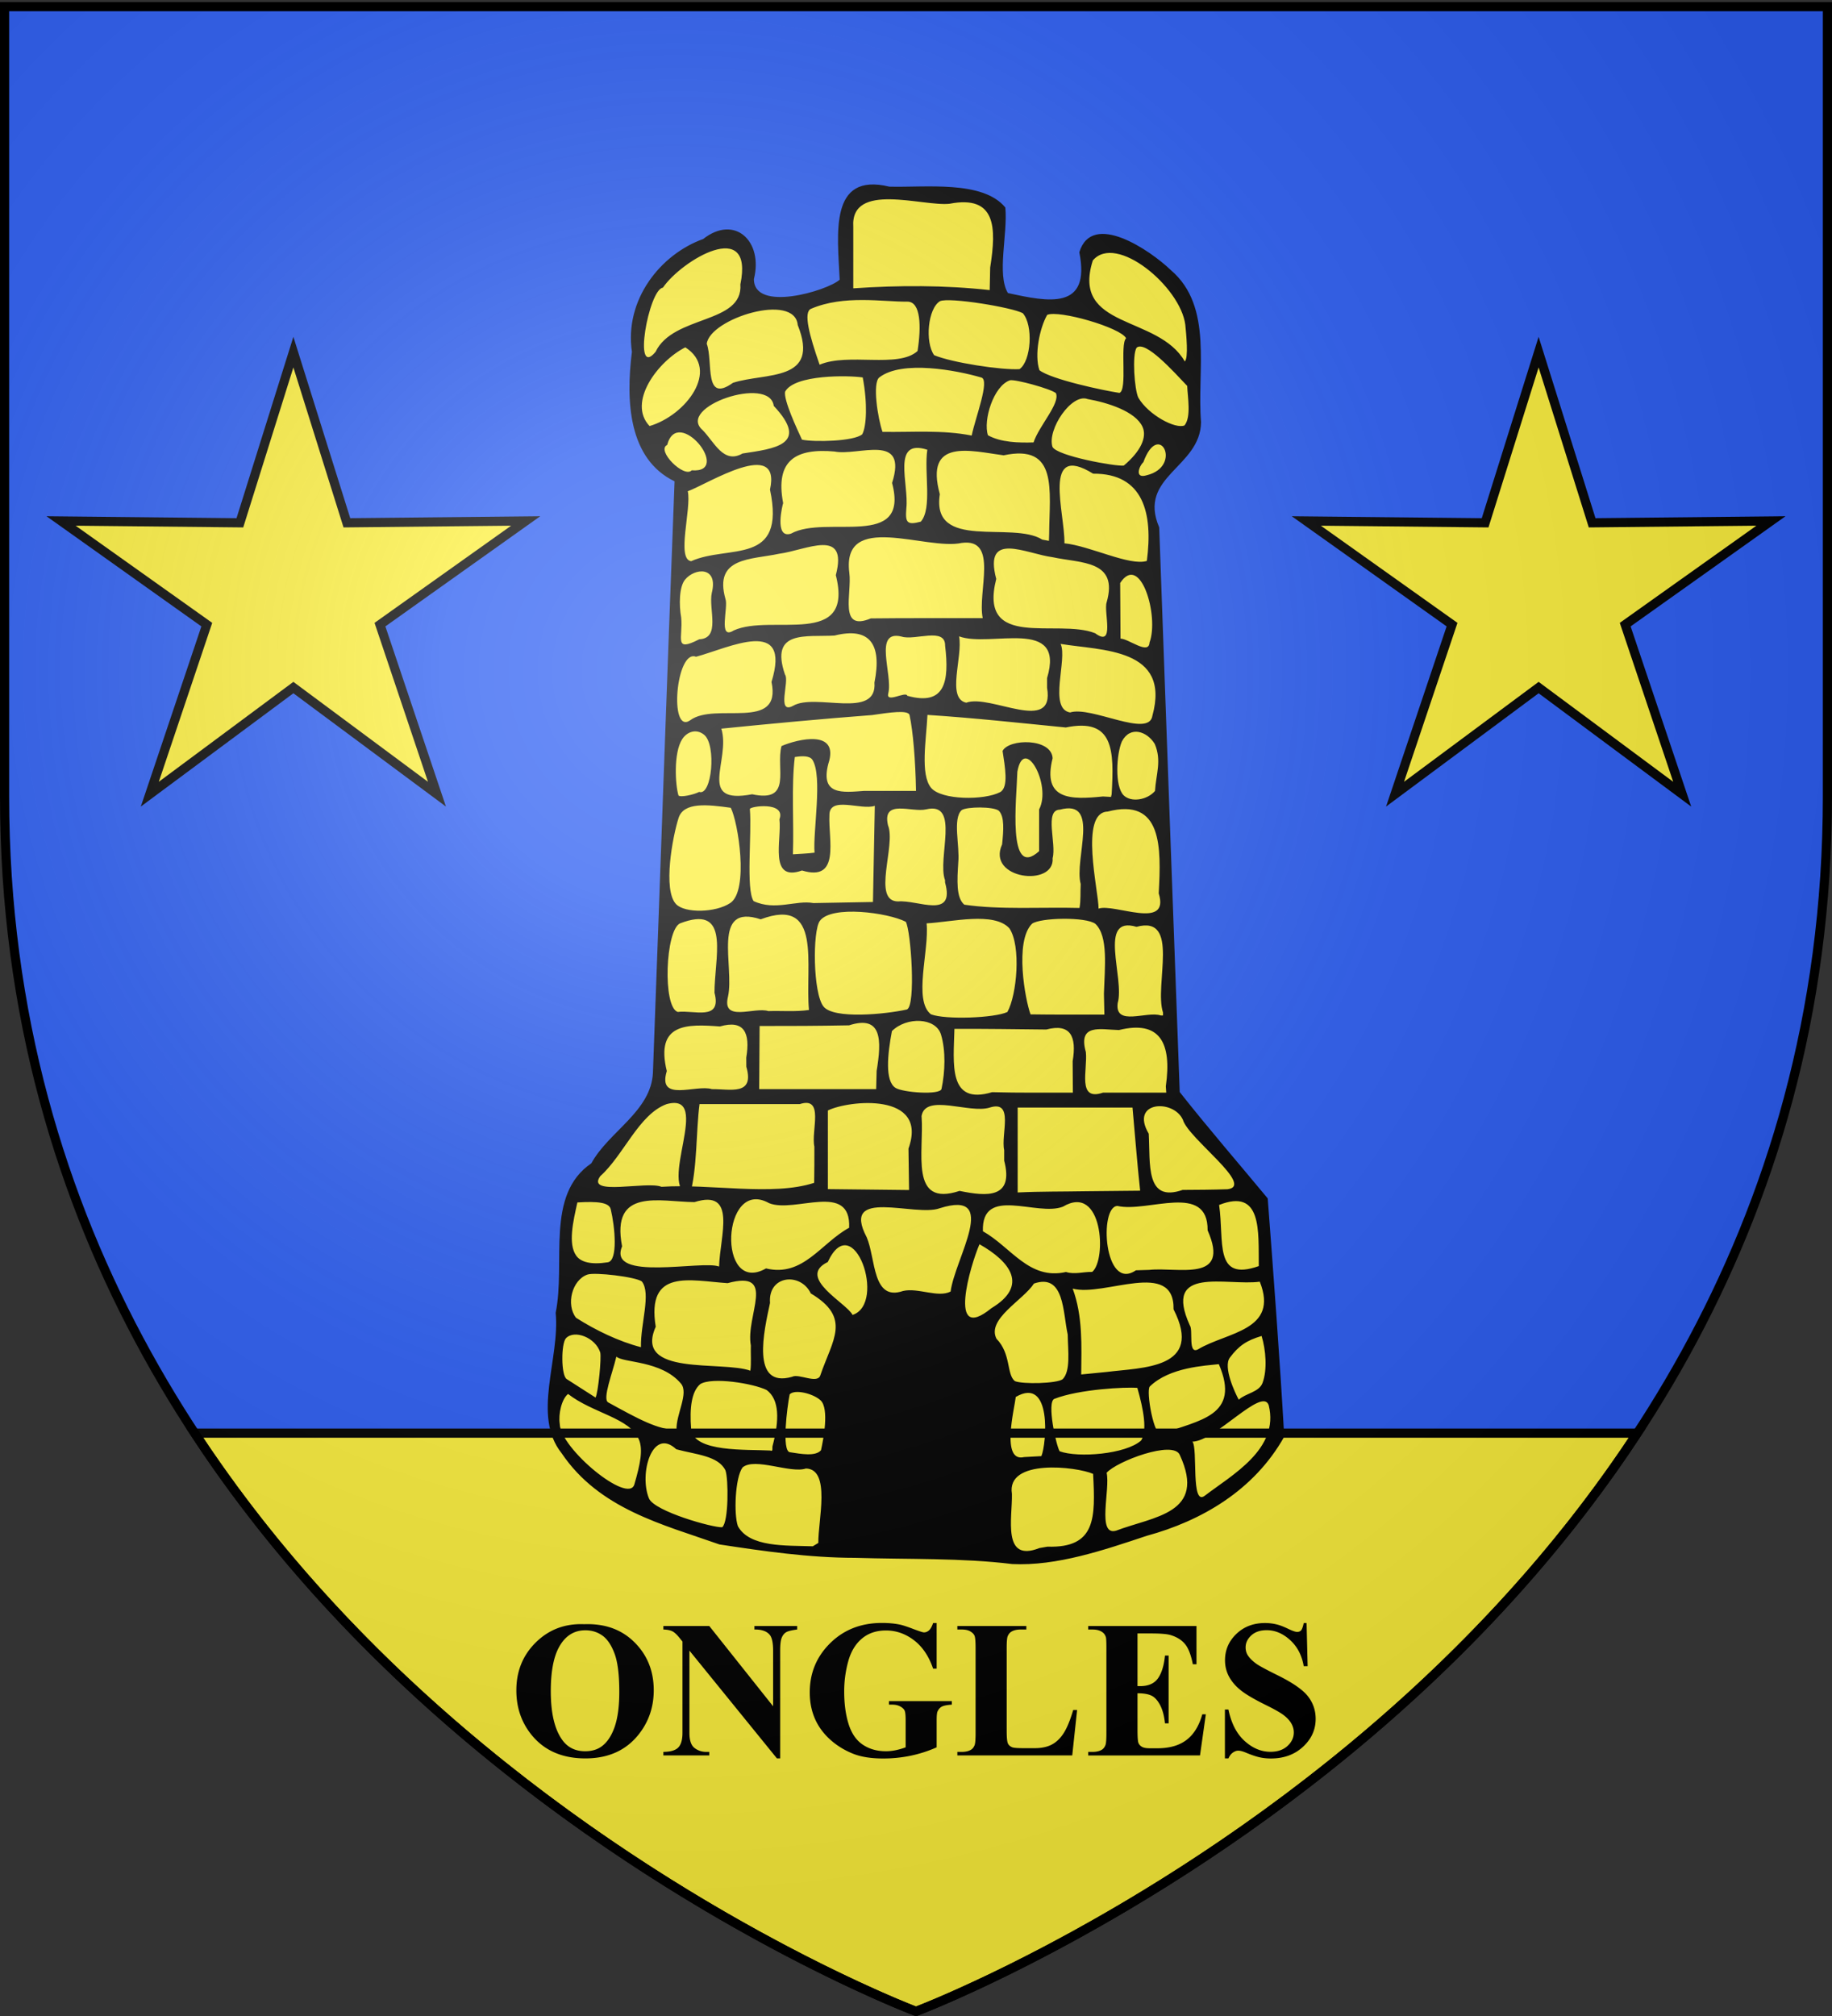
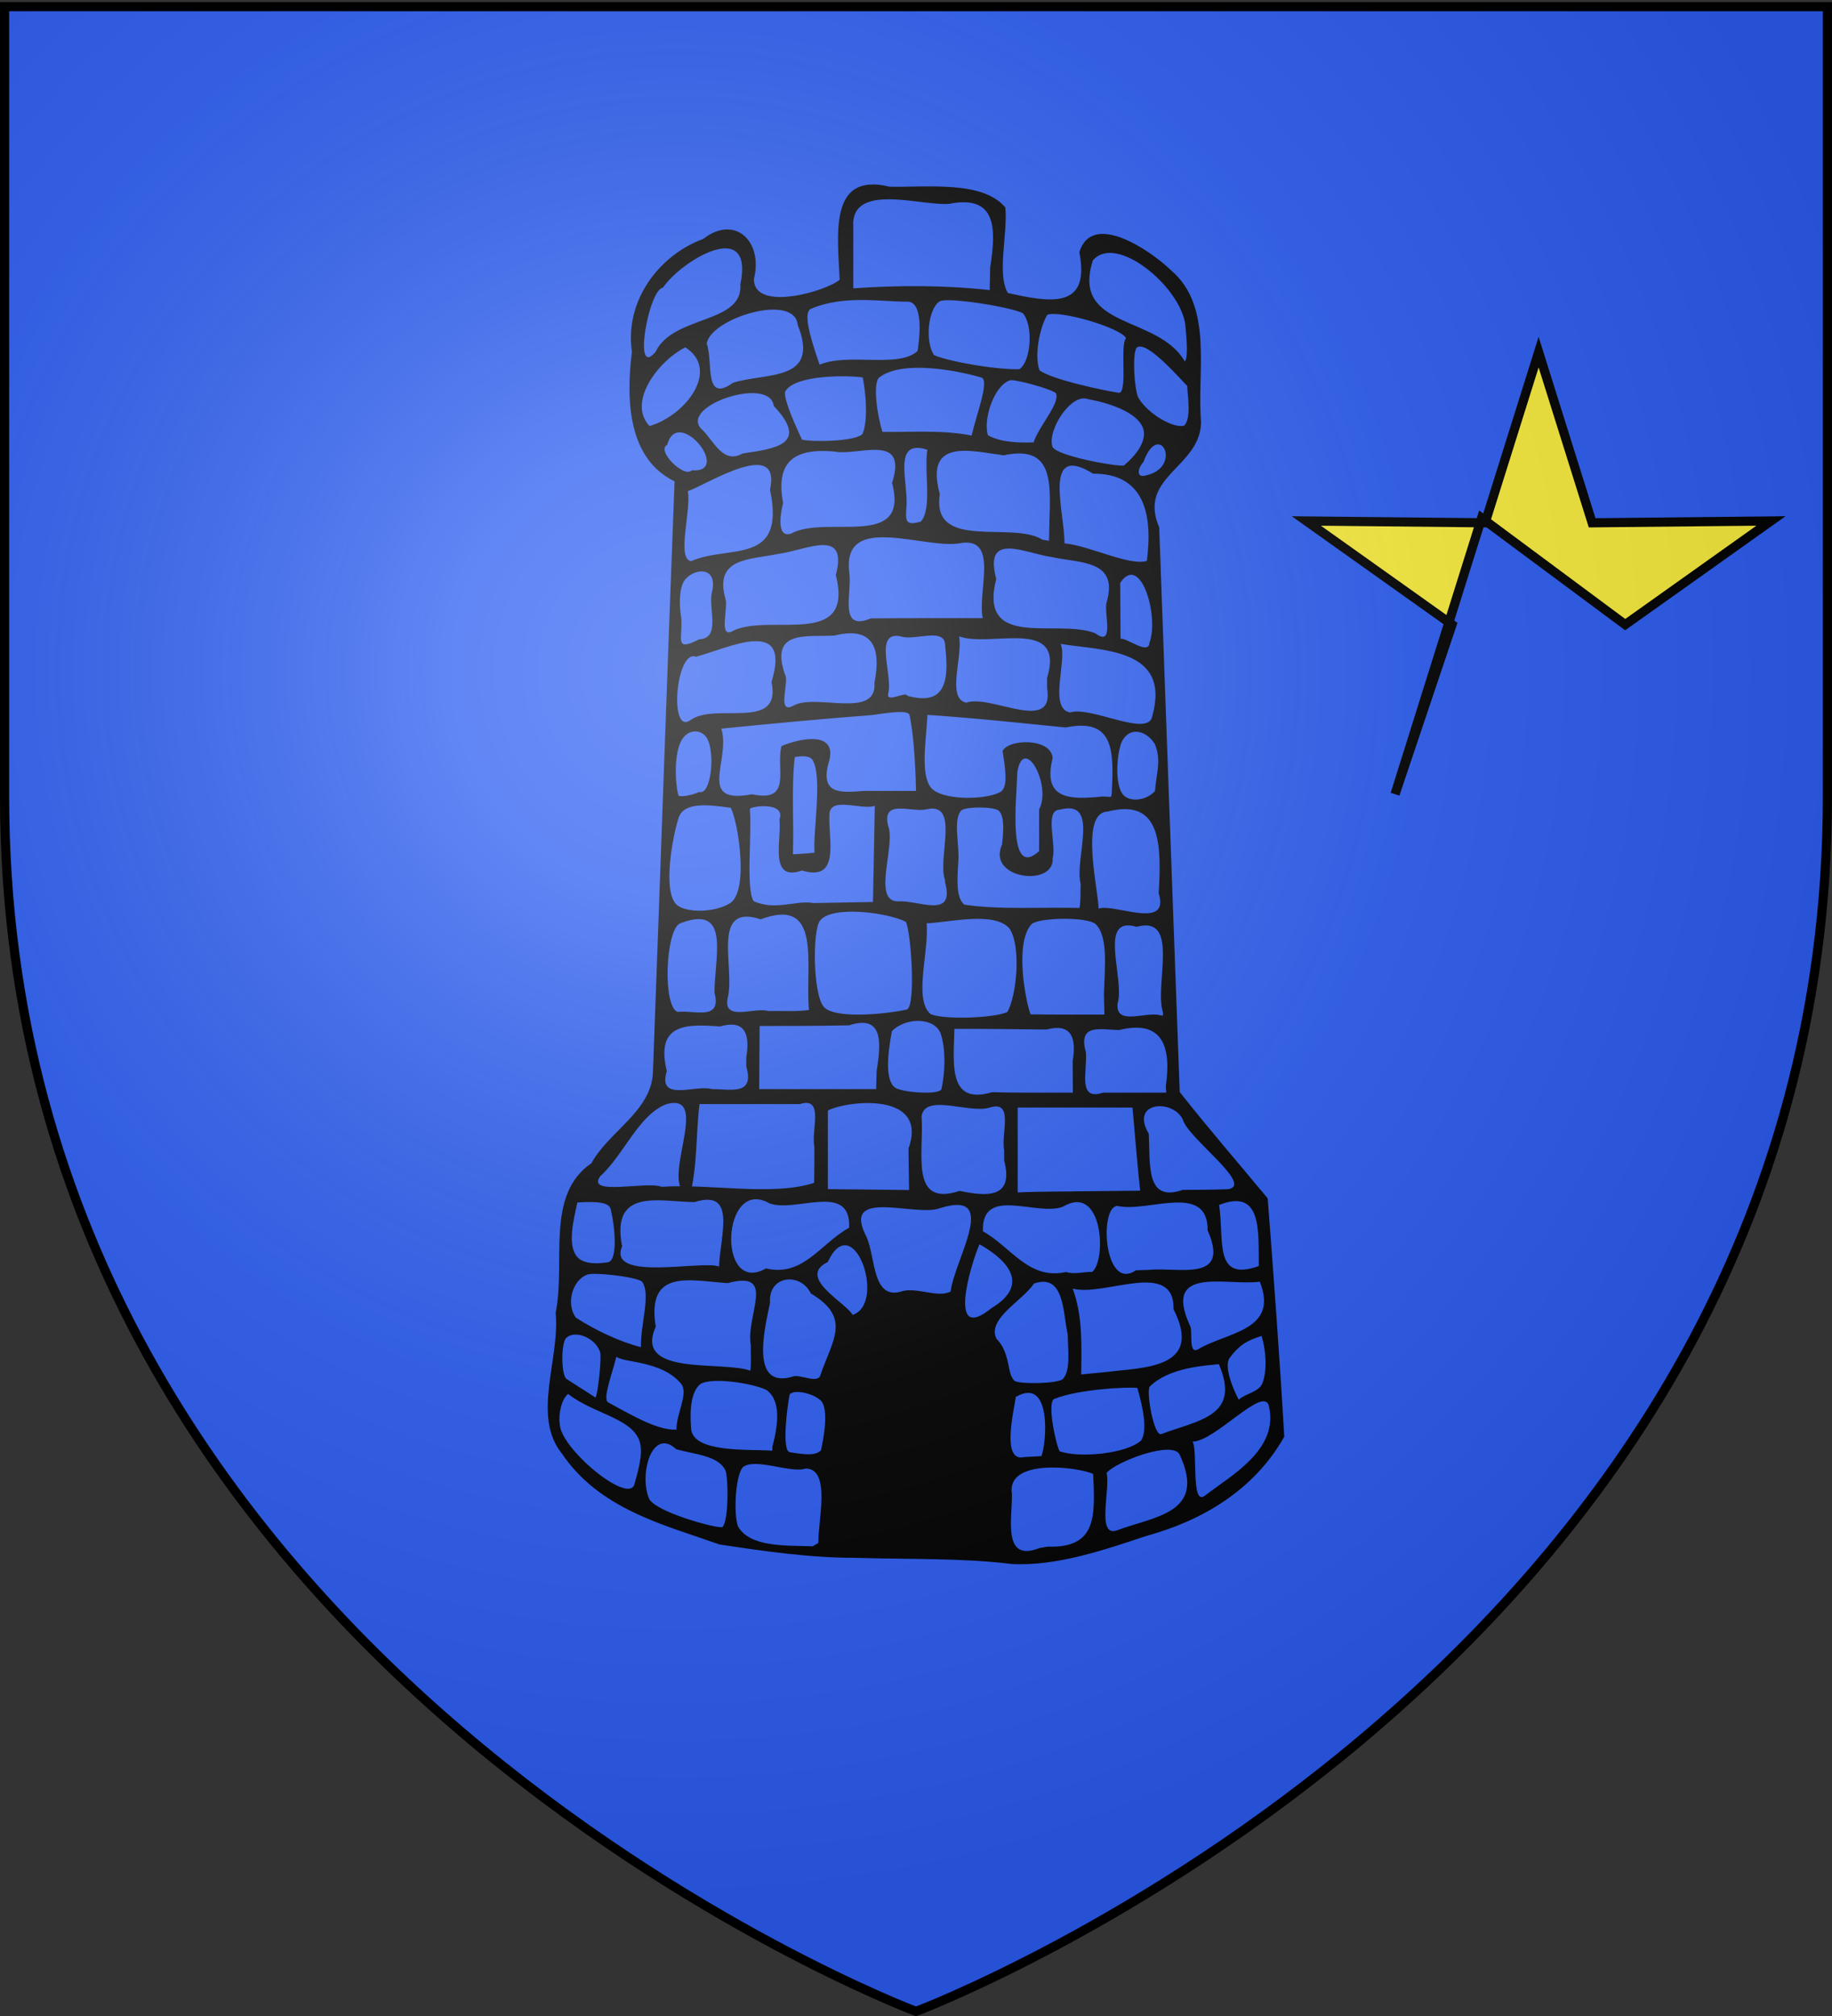
<svg xmlns="http://www.w3.org/2000/svg" xmlns:xlink="http://www.w3.org/1999/xlink" width="600" height="660" version="1.0">
  <rect width="100%" height="100%" fill="#333333" stroke="none" />
  <desc>Flag of Canton of Valais (Wallis)</desc>
  <defs>
    <radialGradient xlink:href="#b" id="c" cx="221.445" cy="226.331" r="300" fx="221.445" fy="226.331" gradientTransform="matrix(1.353 0 0 1.349 -77.63 -85.747)" gradientUnits="userSpaceOnUse" />
    <linearGradient id="b">
      <stop offset="0" style="stop-color:white;stop-opacity:.314" />
      <stop offset=".19" style="stop-color:white;stop-opacity:.251" />
      <stop offset=".6" style="stop-color:#6b6b6b;stop-opacity:.125" />
      <stop offset="1" style="stop-color:black;stop-opacity:.125" />
    </linearGradient>
  </defs>
  <g style="display:inline">
    <path d="M300 658.5s298.5-112.32 298.5-397.772V2.176H1.5v258.552C1.5 546.18 300 658.5 300 658.5" style="fill:#2b5df2;fill-opacity:1;fill-rule:evenodd;stroke:none;stroke-width:1px;stroke-linecap:butt;stroke-linejoin:miter;stroke-opacity:1" />
-     <path d="M285.563 61.546c-5.181-.437-9.142 4.437-9.575 9.817-1.057 6.877-.176 13.873.082 20.783-6.094 4.332-13.606 5.936-20.808 6.227-3.911.198-9.359-1.575-9.38-6.784 1.533-5.393.342-12.992-5.202-14.931-5.094-1.87-9.136 2.682-13.72 4.229-11.293 5.5-20.595 18.377-19.15 32.597.063 6.567-1.227 13.304-.293 19.955.722 9.958 5.731 19.854 14.484 23.423-2.606 65.37-4.618 130.778-7.282 196.14-1.86 11.096-11.689 16.834-17.8 24.84-1.559 2.623-3.383 4.723-5.74 6.478-7.39 7.554-6.925 19.758-7.017 30.025.204 5.645-.598 11.239-1.03 16.78.81 13.123-5.561 26.482-1.088 39.25 6.614 13.36 19.318 21.357 31.913 26.345 9.54 3.554 19.105 7.444 29.084 9.222 11.646 2.788 23.99 7.222 35.841 3.109 17.767.47 35.728-1.478 53.32 1.866 17.9.411 34.889-6.773 51.83-12.087 14.067-5.242 27.507-14.647 35.515-28.796-1.507-25.764-3.427-51.496-5.364-77.225-9.645-11.585-19.477-22.988-28.839-34.853-2.303-61.68-4.49-123.366-6.73-185.05-2.711-5.447-1.618-12.446 2.422-16.726 4.435-5.532 11.658-10.298 11.217-18.737-1.099-13.792 2.538-28.918-4.048-41.546-4.602-7.533-12.024-12.419-19.361-16.17-4.115-1.887-10.456-3.772-13.411 1.004-1.806 2.51.319 5.827-.293 8.794.071 5.483-4.456 9.57-9.217 9.548-5.562.458-11.013-1.025-16.452-2.1-3.848-6.814-1.379-15.387-1.235-22.9-.023-2.65.993-6.233-1.935-7.43-8.81-5.682-19.526-4.248-29.325-4.396-3.913.476-7.575-.607-11.413-.7" style="fill:#fcef3c;fill-opacity:1;stroke:none;stroke-width:7;stroke-miterlimit:4;stroke-dasharray:none;stroke-opacity:1;display:inline" />
  </g>
  <g style="display:inline">
-     <path d="M63.781 469.188C151.27 602.523 300 658.5 300 658.5s148.73-55.977 236.219-189.312z" style="fill:#fcef3c;fill-opacity:1;fill-rule:nonzero;stroke:#000;stroke-width:3;stroke-linecap:round;stroke-linejoin:miter;stroke-miterlimit:4;stroke-dashoffset:0;stroke-opacity:1;display:inline" />
-     <path d="M191.328 531.73q10.125-.376 16.453 5.906 6.328 6.281 6.328 15.718 0 8.063-4.718 14.188-6.25 8.125-17.657 8.125-11.437 0-17.687-7.75-4.938-6.125-4.938-14.531 0-9.438 6.422-15.735t15.797-5.922m.375 2q-5.812 0-8.844 5.937-2.468 4.875-2.468 14 0 10.844 3.812 16.031 2.656 3.625 7.438 3.625 3.218 0 5.375-1.562 2.75-2.001 4.28-6.39 1.532-4.392 1.532-11.454 0-8.406-1.562-12.578t-3.985-5.89q-2.422-1.72-5.578-1.72m40.594-1.407 20.906 26.281v-18.218q0-3.812-1.094-5.157-1.5-1.812-5.03-1.75v-1.156h14v1.156q-2.69.345-3.61.891-.922.547-1.438 1.781-.515 1.235-.515 4.235v35.281h-1.063l-28.656-35.281v26.937q0 3.657 1.672 4.938t3.828 1.281h1v1.156h-15.031v-1.156q3.5-.03 4.875-1.438 1.374-1.405 1.375-4.78v-29.907l-.907-1.125q-1.343-1.688-2.375-2.219-1.031-.531-2.968-.594v-1.156zm74.469-.969v14.938h-1.157q-2.094-6.124-6.28-9.313-4.19-3.187-9.157-3.187-4.75 0-7.906 2.672-3.157 2.672-4.47 7.453a37 37 0 0 0-1.312 9.812q0 6.094 1.438 10.688 1.437 4.593 4.64 6.75 3.204 2.156 7.61 2.156 1.531 0 3.14-.328a22.4 22.4 0 0 0 3.297-.953v-8.813q0-2.499-.343-3.234-.345-.735-1.422-1.328-1.078-.594-2.61-.594h-1.093v-1.156h20.593v1.156q-2.343.157-3.265.64-.923.486-1.422 1.61-.281.594-.281 2.906v8.813a41.7 41.7 0 0 1-8.454 2.734 44.2 44.2 0 0 1-9.109.922q-6.031 0-10.015-1.64-3.985-1.641-7.032-4.313t-4.765-6.016q-2.188-4.312-2.188-9.656 0-9.562 6.719-16.156 6.718-6.594 16.906-6.594 3.156 0 5.688.5 1.374.25 4.453 1.422 3.078 1.172 3.64 1.172.875 0 1.625-.64.75-.641 1.375-2.423zm46 28.47-1.594 14.874h-37.625v-1.156h1.406q1.845 0 2.969-.656.813-.438 1.25-1.5.344-.75.344-3.938v-27.875q0-3.249-.344-4.062-.345-.813-1.39-1.422-1.048-.61-2.829-.61h-1.406v-1.156h22.594v1.156h-1.844q-1.845 0-2.969.657-.813.437-1.281 1.5-.345.75-.344 3.937v27q0 3.25.375 4.14.375.892 1.469 1.329.78.28 3.781.281h3.531q3.375 0 5.625-1.187t3.891-3.75 3.11-7.563zm19.78-25.063v17.25h.845q4.03 0 5.843-2.532t2.313-7.468h1.187v22.187h-1.187q-.375-3.625-1.578-5.937t-2.797-3.11q-1.594-.795-4.625-.797v11.938q0 3.5.297 4.281.296.782 1.11 1.281.811.5 2.624.5h2.531q5.938 0 9.516-2.75t5.14-8.375h1.157l-1.906 13.47H356.39v-1.157h1.406q1.844 0 2.969-.656.812-.438 1.25-1.5.343-.75.343-3.938v-27.875q0-2.874-.156-3.531-.312-1.095-1.156-1.688-1.188-.874-3.25-.875h-1.406v-1.156h35.468v12.531h-1.187q-.906-4.593-2.547-6.593-1.64-2-4.64-2.938-1.75-.562-6.563-.562zm55.376-3.407.344 14.125h-1.282q-.906-5.312-4.453-8.546-3.546-3.235-7.672-3.235-3.187 0-5.046 1.703t-1.86 3.922q0 1.407.656 2.5.907 1.47 2.907 2.906 1.47 1.032 6.78 3.657 7.44 3.656 10.032 6.906 2.563 3.25 2.563 7.437 0 5.313-4.141 9.141-4.14 3.828-10.516 3.828-2 0-3.78-.406-1.782-.405-4.47-1.531-1.5-.625-2.468-.625-.813 0-1.72.625-.905.625-1.468 1.906h-1.156v-16h1.156q1.375 6.75 5.297 10.297t8.453 3.547q3.5 0 5.578-1.907 2.079-1.906 2.078-4.437 0-1.5-.796-2.906-.798-1.406-2.422-2.672-1.626-1.266-5.75-3.297-5.782-2.843-8.313-4.844-2.53-2-3.89-4.469-1.36-2.468-1.36-5.437 0-5.063 3.719-8.625t9.375-3.563q2.062 0 4 .5 1.469.375 3.578 1.391t2.953 1.016q.813 0 1.281-.5.47-.5.875-2.407z" style="font-size:64px;font-style:normal;font-weight:700;text-align:center;writing-mode:lr-tb;text-anchor:middle;fill:#000;fill-opacity:1;stroke:none;stroke-width:1px;stroke-linecap:butt;stroke-linejoin:miter;stroke-opacity:1;display:inline;font-family:Times New Roman" />
-     <path d="m96.085 115.279 17.525 55.878 58.559-.6-47.728 33.935L143.107 260l-47.022-34.906L49.062 260l18.666-55.508L20 170.557l58.56.6z" style="fill:#fcef3c;fill-opacity:1;fill-rule:nonzero;stroke:#000;stroke-width:3;stroke-linecap:round;stroke-linejoin:miter;stroke-miterlimit:4;stroke-dashoffset:0;stroke-opacity:1" />
-     <path d="m503.915 115.279 17.526 55.878 58.559-.6-47.728 33.935L550.938 260l-47.023-34.906L456.893 260l18.666-55.508-47.728-33.935 58.56.6z" style="fill:#fcef3c;fill-opacity:1;fill-rule:nonzero;stroke:#000;stroke-width:3;stroke-linecap:round;stroke-linejoin:miter;stroke-miterlimit:4;stroke-dashoffset:0;stroke-opacity:1;display:inline" />
+     <path d="m503.915 115.279 17.526 55.878 58.559-.6-47.728 33.935l-47.023-34.906L456.893 260l18.666-55.508-47.728-33.935 58.56.6z" style="fill:#fcef3c;fill-opacity:1;fill-rule:nonzero;stroke:#000;stroke-width:3;stroke-linecap:round;stroke-linejoin:miter;stroke-miterlimit:4;stroke-dashoffset:0;stroke-opacity:1;display:inline" />
    <path d="m324.293 87.581-.157 7.394c-14.833-1.636-29.804-1.603-44.678-.581V74.308c-.984-14.99 22.82-6.63 31.532-7.604 15.236-2.918 15.39 7.731 13.303 20.877m-109.6 27.623c-7.557 9.073-2.23-20.485 2.42-21.034 6.09-8.926 29.956-23.252 25.367-1.07.934 13.058-21.966 9.938-27.787 22.104m173.506-8.882c.296 2.972 1.094 10.883-.172 12.01-8.765-15.352-37.276-10.46-30.12-33.062 7.609-9.019 28.737 8.63 30.292 21.052m-119.77 13.07c-3.375-9.68-5.38-17.194-2.82-18.295 10.774-4.634 23.534-2.26 31.556-2.344 4.452-.046 4.588 8.27 3.34 16.17-6.369 5.749-22.596.468-32.075 4.468m66.534-16.865c3.503 3.908 2.77 15.644-1.058 18.32-5.818.368-22.17-2.128-27.964-4.571-3.042-4.226-2.092-15.308 1.937-17.685 3.023-1.347 23.558 2.024 27.085 3.936m-94.91 22.799c-9.672 6.9-6.41-6.922-8.588-12.78 1.027-8.257 28.82-16.947 29.8-6.136 7.499 18.798-10.612 15.458-21.212 18.916m128.752-14.596c-2.09 2.025.538 17.011-2.19 17.902-5.139-.767-22.291-4.412-26.19-7.426-1.734-5.033.08-13.834 2.534-18.118 3.859-1.69 24.119 4.174 25.846 7.642m-156.063 28.754c-7.385-7.75 2.742-21.258 11.705-25.768 11.465 7.327.28 22.216-11.705 25.768m176.082-13.137c.127 3.698 1.373 10.107-.885 12.925-2.97 1.29-11.83-3.436-15.118-9.07-1.279-2.58-2.096-14.086-.572-16.374 2.91-2.427 11.966 7.67 16.575 12.519m-67.412-2.748c2.852.837-1.977 13.164-3.178 18.997-9.644-1.912-19.464-1.05-29.207-1.208-1.557-4.47-3.362-16.023-1.046-17.822 7.418-5.76 25.374-2.33 33.431.033m-39.01 18.569c-2.66 2.342-15.684 2.619-19.747 1.772-1.622-3.513-6.037-12.893-5.532-15.694 3.048-5.716 21.031-5.37 25.43-4.67 1.605 8.547 1.252 15.898-.15 18.592m56.098 2.67c-4.762.15-10.706.032-14.94-2.344-1.632-4.878 1.823-16.192 7.23-18 1.82-.356 13.235 2.76 15.024 4.207 1.505 3.318-5.555 10.73-7.314 16.138m-95.326 3.635c-6.222 3.561-9.232-3.776-13.043-7.647-8.815-7.586 22.01-18.063 23.273-7.947 12.001 12.776.091 14.012-10.23 15.594m124.878 3.948c-2.508.355-21.975-3.135-23.367-6.145-1.775-5.662 6.275-17.605 11.501-15.635 6.563 1.168 15.71 4.027 18.005 9.118 1.513 3.356-.57 7.986-6.14 12.662m-141.507 1.557c-2.468 2.694-11.752-6.56-8.037-8.309 3.43-13.104 21.539 9.368 8.037 8.31m149.033 1.606c-4.01 1.247-2.637-2.835-1.106-4.291 5.082-14.022 13.016 1.388 1.106 4.291m-74.004 15.199c-4.687 1.258-5.097.175-4.738-4.398.901-7.928-4.955-22.96 6.872-19.148-1.111 7.37 1.668 19.196-2.134 23.546m-42.517 3.92c-5.644 1.833-2.703-9.722-2.569-9.992-2.714-14.212 4.343-17.986 16.8-16.897 7.757 1.597 24.188-6.38 18.872 10.303 5.882 22.084-21.622 10.226-33.103 16.586m84.552.028-.07 2.335-2.177-.404c-9.842-6.205-36.45 3.842-33.559-14.871-5.08-18.505 10.074-14.159 20.894-12.727 17.928-3.863 15.008 11.422 14.912 25.667m-117.261 8.993c-4.9-.668.176-17.209-1.096-22.9 6.491-2.347 30.71-17.8 26.93-.541 5.305 25.156-13.55 17.927-25.834 23.44m149.254-.091c-5.58 1.774-18.651-4.935-26.991-5.766.196-9.805-7.484-33.245 9.397-22.793 16.517-.126 19.652 13.002 17.594 28.559m-73.215 18.736c-5.728.002-11.456.019-17.184.083-10.7 4.495-6.118-8.266-7.044-14.934-2.567-20.387 25.194-7.203 36.817-9.779 12.215-1.63 5.075 16.002 6.878 24.63zm-62.074 4.022c-5.274 3.353-1.677-7.637-2.731-10.333-3.853-13.709 8.387-12.798 17.606-14.774 8.87-1.16 22.67-8.725 18.548 7.013 6.128 24.11-21.097 12.474-33.423 18.094m122.117-9.19c-1.027 3.057 2.83 14.998-3.772 10.103-12.361-4.92-38.372 5.718-32.382-17.777-4.226-15.905 9.664-8.246 18.547-7.094 9.193 1.998 21.604.924 17.607 14.768m-133.432 12.092c-8.454 4.339-5.272-.387-5.899-7.09-.73-4.04-.713-10.03 1.246-12.427 3.2-3.917 10.981-4.463 8.773 4.315-1.135 5.262 3.032 14.87-4.12 15.202m147.48 1.045c-.231 4.246-6.8-1.228-9.497-1.269l-.116-18.21c6.616-10.107 12.828 10.868 9.614 19.479m-79.333 17.444c-.434-1.665-7.184 2.67-6.216-.858 1.49-6.172-5.013-20.821 4.335-18.525 4.367 1.418 14.378-3.233 14.265 3 1.395 11.672.04 19.848-12.384 16.383m-37.455 3.31c-5.461 2.884-1.031-8.228-2.6-10.25-5.082-14.79 7.018-12.23 16.213-12.775 11.466-2.87 15.616 2.688 13.082 15.392.94 12.282-19.41 3.287-26.695 7.632m83.232-9.102v3.186c2.612 15.385-18.564 1.927-26.483 4.875-6.56-1.429-1.046-15.048-2.33-21.721 10.189 3.818 34.898-6.57 28.813 13.66m-116.915 13.835c-6.998 4.83-4.605-23.448 1.944-20.814 10.838-2.923 31.396-13.37 24.717 8.243 3.475 16.426-18.485 6.418-26.66 12.57m151.412-1.51c-1.129 7.457-20.082-3.303-26.976-1.066-7.197-1.277-.743-17.566-3.1-22.445 13.593 2.24 36.145 1.316 30.076 23.51m-131.096 25.714c-18.398 3.503-6.9-11.177-10.082-21.479 16.048-1.612 33.293-3.234 49.373-4.448 5.776-.847 11.873-1.775 12.267.028 1.14 5.23 1.944 14.89 2.114 24.808H282.88c-6.902.499-14.267 1.48-11.608-8.843 3.81-11.489-10.049-8.13-15.321-5.845-1.963 7.24 3.72 18.654-9.628 15.78m117.755-.014-.205.89-2.65-.151c-10.542 1.08-19.932 1.208-16.48-12.527-.362-6.643-14.303-6.438-16.386-2.386.739 5.079 2.094 11.975-.83 13.506-5.167 2.707-19.263 2.64-22.607-1.45-3.581-4.38-1.563-15.754-1.166-23.847 15.123.982 30.209 2.63 45.298 4.118 15.722-3.259 15.869 7.441 15.026 21.847m-135.103-.751c-1.67.89-6.128 1.883-6.762 1.159-1.029-3.294-1.711-13.864 1.213-18.425 1.536-2.396 4.601-3.58 7.215-1.416 4.027 3.336 2.515 20.13-1.666 18.682m149.222-15.7c2.335 5.474.407 9.9.08 15.387-2.604 3.034-7.88 3.785-10.262 1.428-2.984-2.953-2.387-13.501-.592-17.624 2.734-5.264 8.28-3.32 10.774.809m-111.426 35.585c-2.352.311-4.723.376-7.085.538.375-10.44-.555-22.233.622-31.84 2.22-.371 4.866-.515 5.779.925 3.394 5.358.114 23.484.684 30.377m73.55-14.164v13.678c-10.536 9.523-7.346-17.448-7.126-25.998 2.187-12.254 11.337 4.414 7.126 12.32m-30.815 23.17.014.77c3.388 12.217-9.042 5.595-15.35 6.194-8.78-.007-.657-18.363-3.335-24.907-2.068-8.82 7.813-4.096 12.513-5.244 11.267-2.67 3.53 16.125 6.158 23.187m-43.099 7.5c-5.688-1.062-12.534 2.654-19.596-.652-2.58-3.832-.525-22.274-1.226-30.109-.237-.923 11.926-2.65 9.684 3.35.802 6.68-3.61 20.62 7.4 16.745 12.695 3.853 8.58-10.183 8.974-18.023-.15-6.562 10.367-1.604 14.864-3.147q-.304 15.74-.604 31.48zm87.535-6.208c-.15 2.593.068 5.249-.393 7.81-12.22-.323-26.1.643-37.733-1.08-2.726-2.307-2.334-8.073-1.976-13.801.548-5.523-1.92-14.303 1.107-17.147 1.67-1.158 10.379-1.228 12.18.194 1.917 1.987 1.53 6.464 1.075 11.012-5.235 11.417 17.31 14.122 16.54 4.498 1.31-4.678-2.798-15.775 2.382-15.865 13.435-3.593 4.578 16.172 6.818 24.38m-114.765 6.181c-4.754 3.2-14.955 3.424-17.809.324-4.297-4.668-1.132-21.937.877-28.18 1.692-5.256 9.45-4.374 17.08-3.317 2.4 4.565 6.01 27.03-.148 31.173m140.312-3.166c3.793 12.253-14.632 3.19-19.698 5.011.007-5.815-6.355-31.485 2.964-31.77 17.913-4.677 17.568 11.657 16.734 26.76m-114.547 38.186c-4.412.648-8.888.217-13.324.364-4.506-1.46-15.3 3.853-13.198-4.722 2.2-9.862-5.604-30.713 10.711-25.322 20.373-7.626 14.466 14.915 15.811 29.68m-30.903-7.604-.017.913-.02 1.049c2.472 9.41-6.795 5.582-12.036 6.293-5.021-1.642-4.041-26.832.757-29.003 15.721-6.043 11.864 8.775 11.316 20.748m62.609-21.264c1.677 2.775 3.41 27.599.349 28.714-7.187 1.596-23.951 3.192-27.278-.958-3.5-4.364-3.62-24.8-1.209-28.064 3.844-5.206 22.378-2.678 28.138.308m64.896 23.561.154 6.82c-8.062-.021-16.125.055-24.186-.072-1.756-4.729-5.3-23.944.487-29.67 2.656-2.001 17.775-2.333 20.778.062 4.218 4.058 3.047 14.025 2.767 22.86m19.359 6.174-.006.933h-.73c-4.52-1.561-15.146 3.762-14.115-4.06 2.371-8.06-6.69-28.791 6.158-24.96 14.499-3.962 5.697 19.05 8.693 28.087m-50.977-.204c-4.162 1.985-20.337 2.579-25.038.756-5.866-4.572-.526-20.729-1.419-29.77 8.288-.454 22.098-3.905 27.12 1.63 3.884 5.778 2.457 21.794-.663 27.384m-42.822 19.3-.16 5.958h-38.308l.143-20.675c9.765.019 19.53-.033 29.294-.217 10.838-3.487 10.7 4.846 9.031 14.933m-42.7-4.359.02 2.973c2.8 9.628-5.351 7.257-11.26 7.344-5.274-1.625-17.939 4.476-14.786-5.912-3.817-15.748 6.656-15.418 17.4-14.613 7.92-2.274 9.99 2.035 8.625 10.208m63.786-7.54c1.588 5.297 1.352 12.168.166 17.778-.445 2.105-12.72 1.187-15.084-.345-3.505-2.272-2.597-10.978-1.16-18.586 4.788-4.76 14.388-4.482 16.078 1.152m73.625 16.923.071 1.036.073 1.046h-20.72c-8.576 2.918-4.99-7.49-5.61-13.289-2.688-9.487 4.97-7.33 10.824-7.207 13.395-3.3 17.404 4.122 15.362 18.414m-30.51-8.209.07 10.291c-8.813-.032-17.629.097-26.44-.156-14.532 4.347-12.633-9.317-12.35-20.72 10.032-.067 20.064.122 30.095.205 7.904-2.082 9.997 2.239 8.624 10.38m-84.592 27.95c-.006 3.956.02 7.912-.067 11.866-13.727 4.452-33.836.216-50.008 1.298-4.76-1.964-24.838 3.18-20.05-3.483 7.66-6.838 12.65-20.284 21.747-23.593 15.429-4.16-3.48 27.639 7.59 29.757 2.47-8.522 2.008-20.876 3.179-29.771h32.857c8.136-2.592 3.607 8.8 4.752 13.927m135.303 13.962c-4.898.168-9.8.192-14.7.218-12.222 4.252-10.553-8.438-11.09-18.402-6.314-10.678 8.117-11.415 11.186-4.555 1.769 6.128 23.694 21.638 14.604 22.74m-104.481-13.315.19 13.568c-8.863-.115-17.727-.207-26.59-.296v-25.747c6.804-3.366 33.071-6.098 26.4 12.475m57.965 13.964c-7.399.138-14.807.044-22.202.402v-27.79h37.606c.84 9.069 1.518 18.159 2.506 27.21zm-26.623-13.462v3.435c3.236 12.44-5.592 11.78-14.615 9.914-16.594 5.488-11.538-12.865-12.444-24.507 1.28-7.526 15.724-.683 22.307-2.768 8.136-2.592 3.607 8.8 4.752 13.926M189.1 393.658c6.605-.403 10.386-.026 10.924 2.222 1.385 5.784 2.414 16.858-.969 17.375-5.55.85-8.822-.06-10.327-2.161-2.75-3.839-1.014-11.275.372-17.436m223.166 20.834c-14.826 5.26-11.255-8.188-12.996-20.012 14.116-5.585 12.87 8.562 12.996 20.012m-176.763.152c-5.46-2.17-36.697 5.106-31.763-6.604-3.754-19.398 12.404-14.582 23.695-14.495 14.046-4.395 8.38 10.979 8.068 21.1m15.374.616c-16.14 9.165-14.577-30.125 1.024-21.365 8.383 3.397 26.867-7.212 26.202 8.043-9.283 5.063-15.06 16.237-27.226 13.322m125.498.477-2.248.067-2.112.069c-10.46 7.18-12.142-20.93-6.046-21.07 9.918 2.278 29.7-7.855 29.535 7.98 7.64 17.298-9.707 11.935-19.13 12.954m-18.674.665c-2.834-.074-5.787.92-8.571.02-12.11 2.762-17.984-8.16-27.221-13.335-.503-15.138 17.715-4.715 26.202-8.044 13.106-7.787 14.41 17.44 9.59 21.36m-46.372 6.426c-4.154 2.124-10.567-1.319-15.557-.196-10.124 3.515-8.918-10.561-11.911-17.558-8.717-16.542 15.798-6.562 23.894-9.517 19.894-6.295 5 16.347 3.574 27.271m-32.11 7.654c-1.836-3.828-18.523-12.279-8.116-17.319 8.325-17.957 19.461 13.605 8.115 17.319m45.465-2.198c-14.64 11.946-6.779-14.303-3.891-20.945 10.074 5.702 16.183 13.55 3.89 20.945M209.92 441.04c-7.283-1.876-14.91-5.577-21.26-9.624-3.38-4.31-1.31-12.376 3.717-14.139 2.397-.84 15.722.718 17.833 2.246 3.108 3.945-.476 13.885-.29 21.517m182.454.701c-3.395 1.837-1.543-6.308-2.689-7.832-9.019-19.793 12.1-12.84 22.906-14.304 6.396 16.07-10.775 16.462-20.217 22.136m-146.467-1.253c-.091 2.69.187 5.856-.158 8.252-9.287-3.353-38.312 1.947-30.992-14.377-3.104-19.246 11.237-15.08 23.543-14.284 16.346-4.429 5.803 10.517 7.607 20.409m116.522 8.667c-2.776.263-5.551.524-8.324.82.087-9.533.545-19.067-2.789-28.112 10.254 2.81 33.387-9.846 33.036 6.788 9.986 19.563-10.222 19.007-21.923 20.504m-93.763 1.096c-.926 2.965-7.118-.692-9.237.486-13.685 3.912-9.154-15.268-7.238-24.166-.717-9.122 10.027-10.13 13.362-3.123 13.421 8.011 7.103 15.113 3.113 26.803m79.364 1.274c-1.919 1.436-13.056 1.688-15.65.629-2.784-2.248-1.176-8.909-6.024-13.873-3.285-6.442 8.732-12.596 12.28-18.073 10.005-3.46 9.444 9.484 11.048 16.676.104 5.52.992 11.94-1.654 14.64m-151.45-8.768c.439 1.85-.663 13.07-1.527 14.781l-9.467-6.063c-1.841-1.18-1.85-11.558-.24-13.347 2.787-2.934 9.685-.24 11.233 4.63m216.889 10.046c-1.154 3.003-5.612 3.368-7.761 5.435-1.224-2.215-5.21-10.724-2.914-13.783 2.885-3.842 5.429-5.614 10.394-7.08 1.37 4.439 1.938 11.113.28 15.428m-190.446.159c2.638 3.146-1.637 10.058-1.457 15.084-5.922.145-12.568-3.54-22.381-8.931-1.985-1.09 1.46-9.732 2.68-15 2.207 2.131 14.737 1.187 21.158 8.847m157.474 16.47c-2.502 1.585-5.273-14.216-3.912-15.54 6.494-6.319 18.166-6.778 22.592-7.3 7.375 17.073-6.618 18.29-18.68 22.84m-127.473 3.934c-.192.576.288 1.992-.752 1.508-7.647-.419-25.082.676-25.92-6.983-.545-7.01.126-12.337 2.995-14.771 3.923-2.396 17.297-.228 21.737 1.944 4.182 3.1 4.222 9.73 1.94 18.302m120.705-1.777c-5.003 4.502-20.653 5.75-26.686 3.53-1.111-1.753-4.314-16.148-1.723-17.165 8.06-3.163 23.416-3.93 27.174-3.587 2.031 7.123 3.3 14.005 1.235 17.222m-115.105-15.105c1.644-1.781 7.748-.263 10.135 1.973 2.875 2.694.9 12.82.125 16.318-1.804 2.109-6.53 1.22-10.209.65-2.691-.416-.904-14.703-.051-18.94m82.44 20.22-5.662.312c-7.719 1.852-3.113-16.1-2.727-19.688 11.966-6.95 10.07 15.436 8.388 19.375m-133.294 9.225c-1.886 6.781-24.359-11.773-24.445-19.78-.49-3.174.587-8.094 2.722-9.795 8.091 6.324 20.28 7.811 23.217 14.941 1.375 3.34.448 7.934-1.494 14.634m186.78 3.76c-4.591 3.482-2.172-15.343-4.01-17.728 7.38-.051 22.89-18.087 24.976-11.929 3.601 14.383-12.122 22.884-20.965 29.657m-156.956-8.314c.996 2.689 1.076 16.843-1.058 18.614-2.994.196-22.193-5.19-23.994-9.439-3.315-8.05 1.083-23.47 8.947-16.089 6.456 1.756 13.77 2.114 16.105 6.914m127.918 19.74c-6.383 1.816-1.815-13.665-3.083-18.948 3.179-3.713 21.93-10.838 23.979-5.827 8.85 19.221-8.487 20.057-20.896 24.775m-97.5 4.009-1.82 1.098c-8.972-.296-20.704.355-24.52-6.578-1.379-3.804-.942-15.908 1.53-19.241 4.015-3.382 15.683 2.07 20.75.356 8.26.197 3.942 17.137 4.06 24.365m89.995-22.607c.74 14.294 1.023 24.336-14.956 23.828l-2.65.46c-12.3 4.858-8.807-9.932-8.985-17.733-1.913-11.637 21.2-8.935 26.59-6.555m-26.519 29.522c14.653.706 30.05-4.576 44.084-9.248 17.822-4.86 35.126-14.812 45.036-32.455-1.493-26.017-3.438-52.02-5.414-78.003-9.303-11.228-19.506-23-28.823-34.82-2.292-61.62-4.485-123.244-6.717-184.867-7.192-16.76 13.534-19.539 13.704-34.476-1.416-16.819 4.16-37.772-9.906-49.756-6.695-6.436-25.814-19.515-29.962-5.824 3.824 19.12-10.219 16.225-23.382 13.339-3.695-6.057-.023-19.331-.85-28.002-7.379-8.989-26.194-6.498-37.983-6.822-19.885-4.827-16.936 15.65-16.273 30.462-4.058 3.656-28.125 10.789-28.085-.225 3.104-12.289-6.205-21.253-16.62-13.102-14.02 5.044-25.841 19.907-23.338 36.942-2.02 16.107-1.166 35.063 13.97 42.392-2.488 64.51-4.679 129.035-7.084 193.55-.538 12.703-14.514 19.33-20.163 29.706-15.21 10.356-8.323 32.406-11.693 48.95 1.463 14.982-7.851 33.73 1.948 45.97 12.358 18.305 33.106 23.307 51.693 29.867C249.797 507.778 265 510 280 510c17.546.547 35 0 51.49 2.039" style="fill:#000;fill-opacity:1;stroke:none;stroke-opacity:1;display:inline" />
  </g>
  <g style="display:inline">
    <path d="M300 658.5s298.5-112.32 298.5-397.772V2.176H1.5v258.552C1.5 546.18 300 658.5 300 658.5" style="opacity:1;fill:url(#c);fill-opacity:1;fill-rule:evenodd;stroke:none;stroke-width:1px;stroke-linecap:butt;stroke-linejoin:miter;stroke-opacity:1" />
  </g>
  <g style="display:inline">
    <path d="M300 658.5S1.5 546.18 1.5 260.728V2.176h597v258.552C598.5 546.18 300 658.5 300 658.5z" style="opacity:1;fill:none;fill-opacity:1;fill-rule:evenodd;stroke:#000;stroke-width:3;stroke-linecap:butt;stroke-linejoin:miter;stroke-miterlimit:4;stroke-dasharray:none;stroke-opacity:1" />
  </g>
</svg>